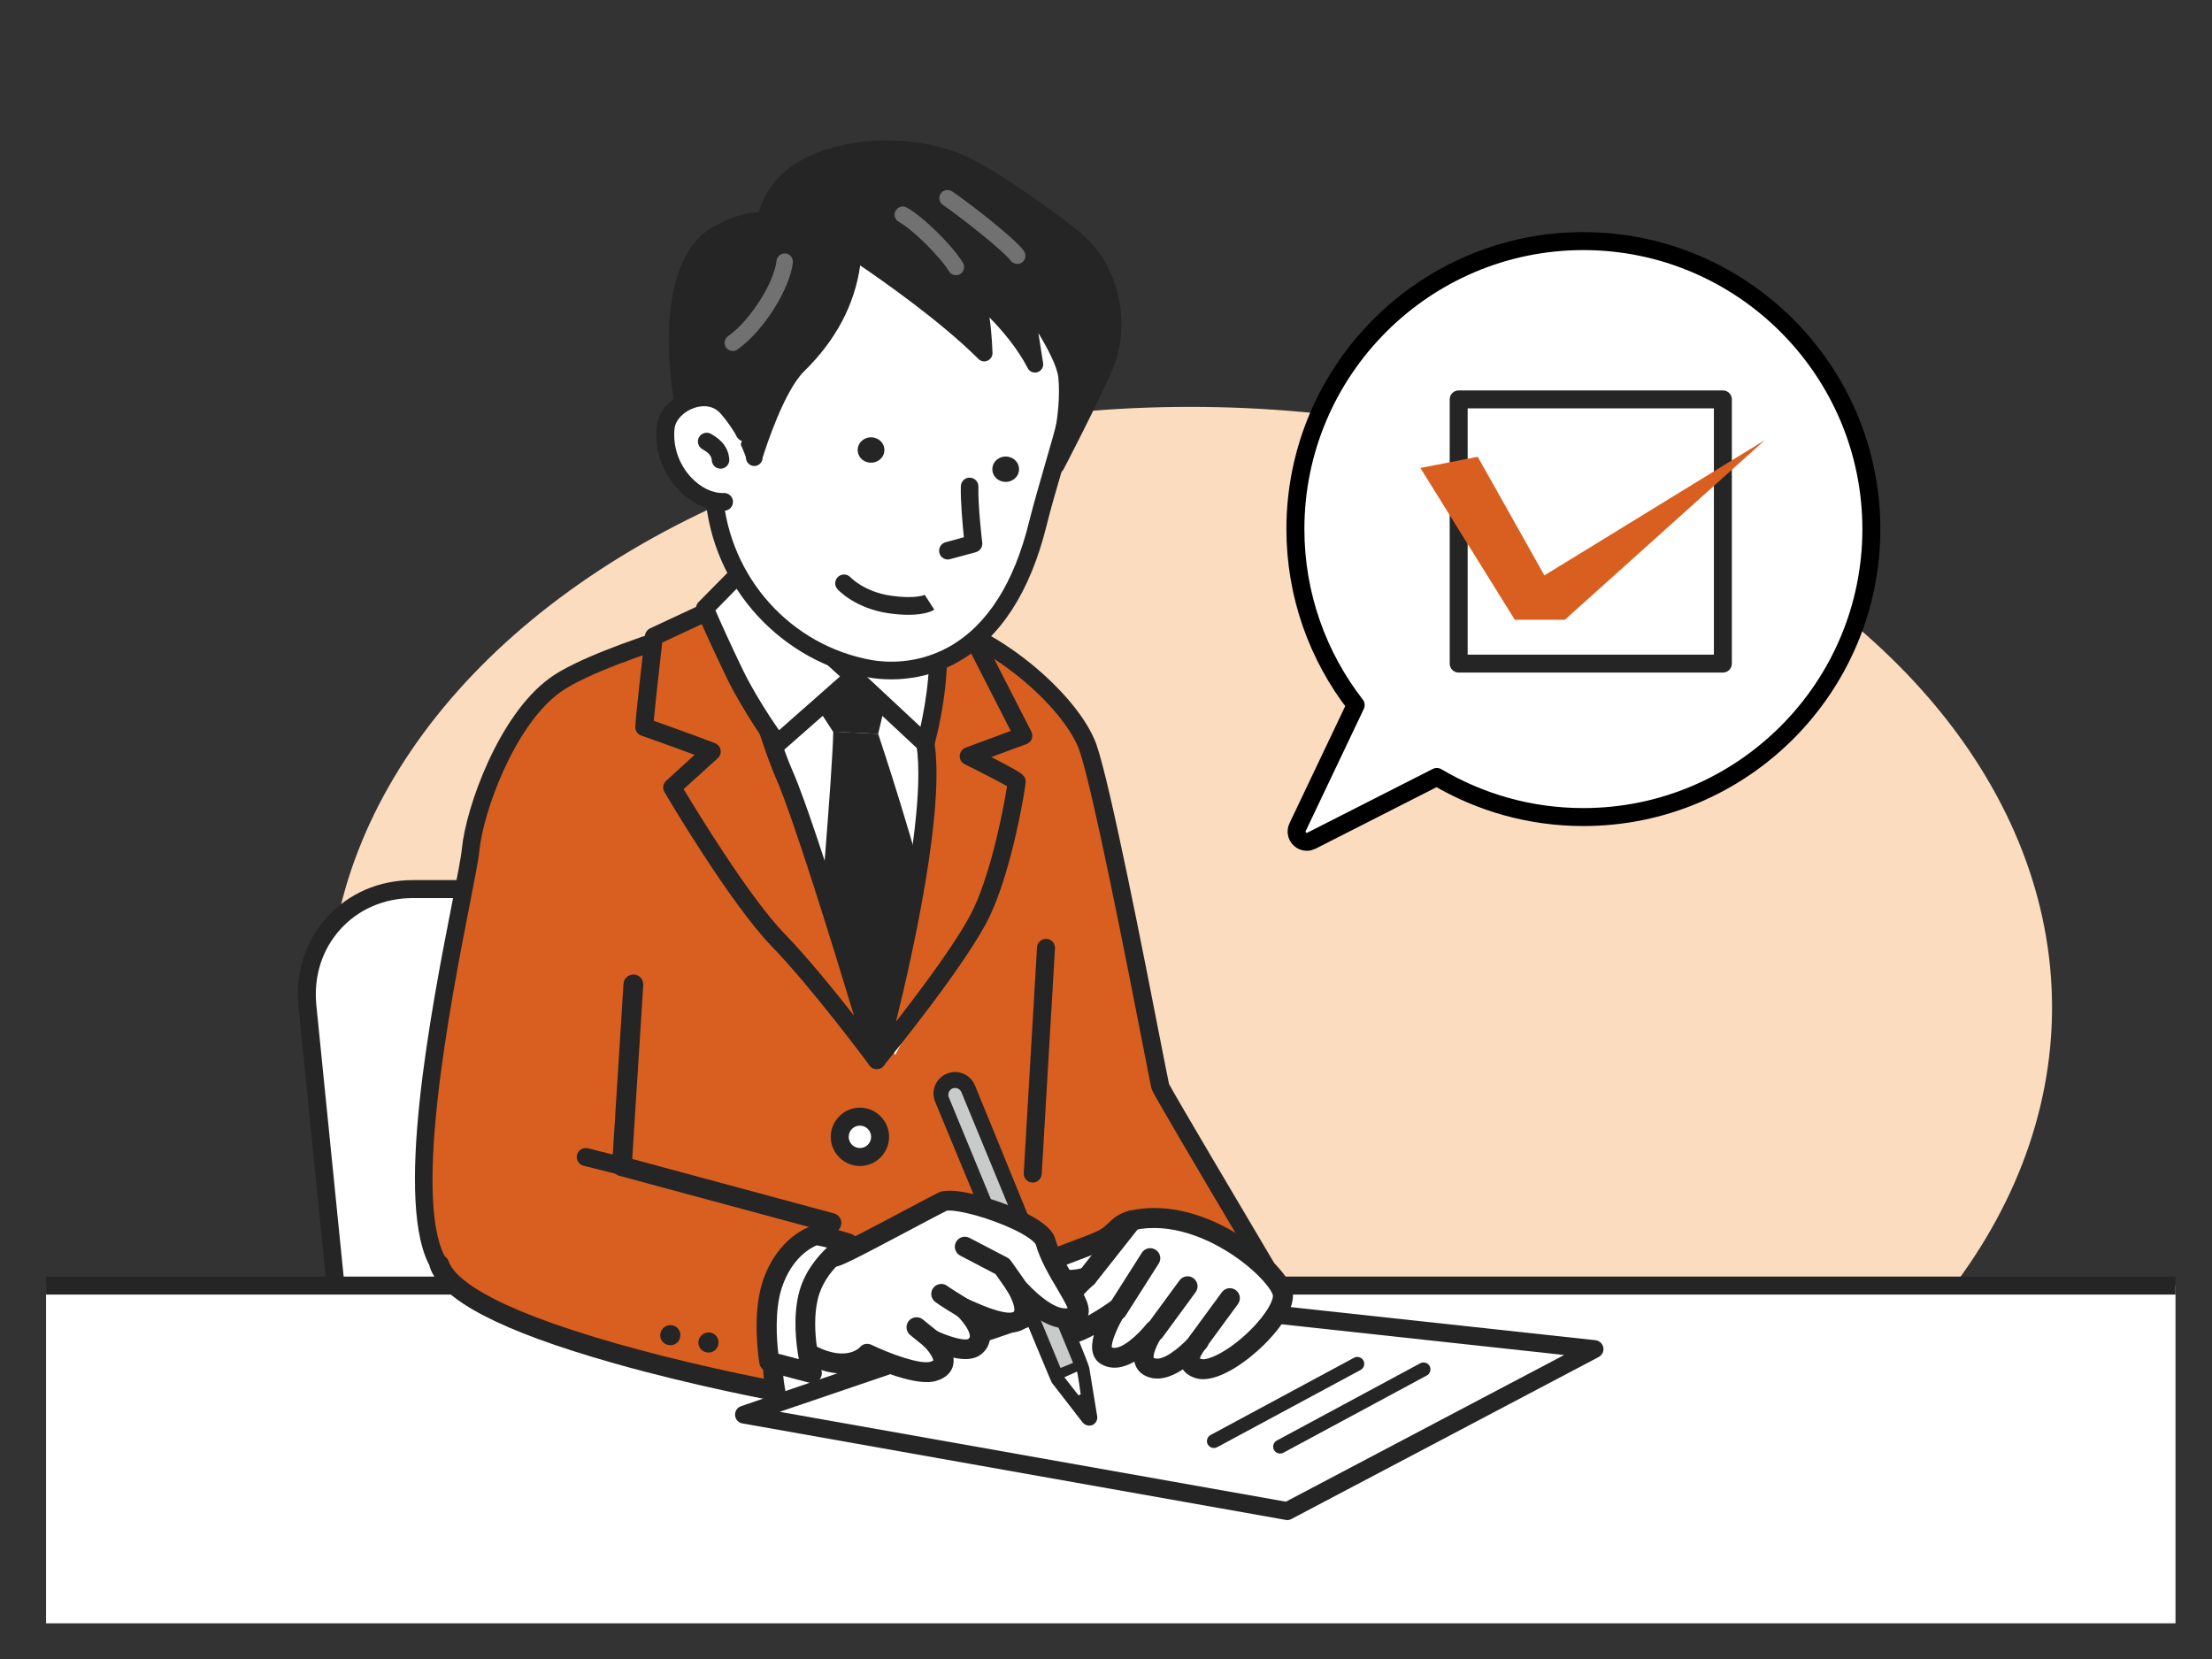
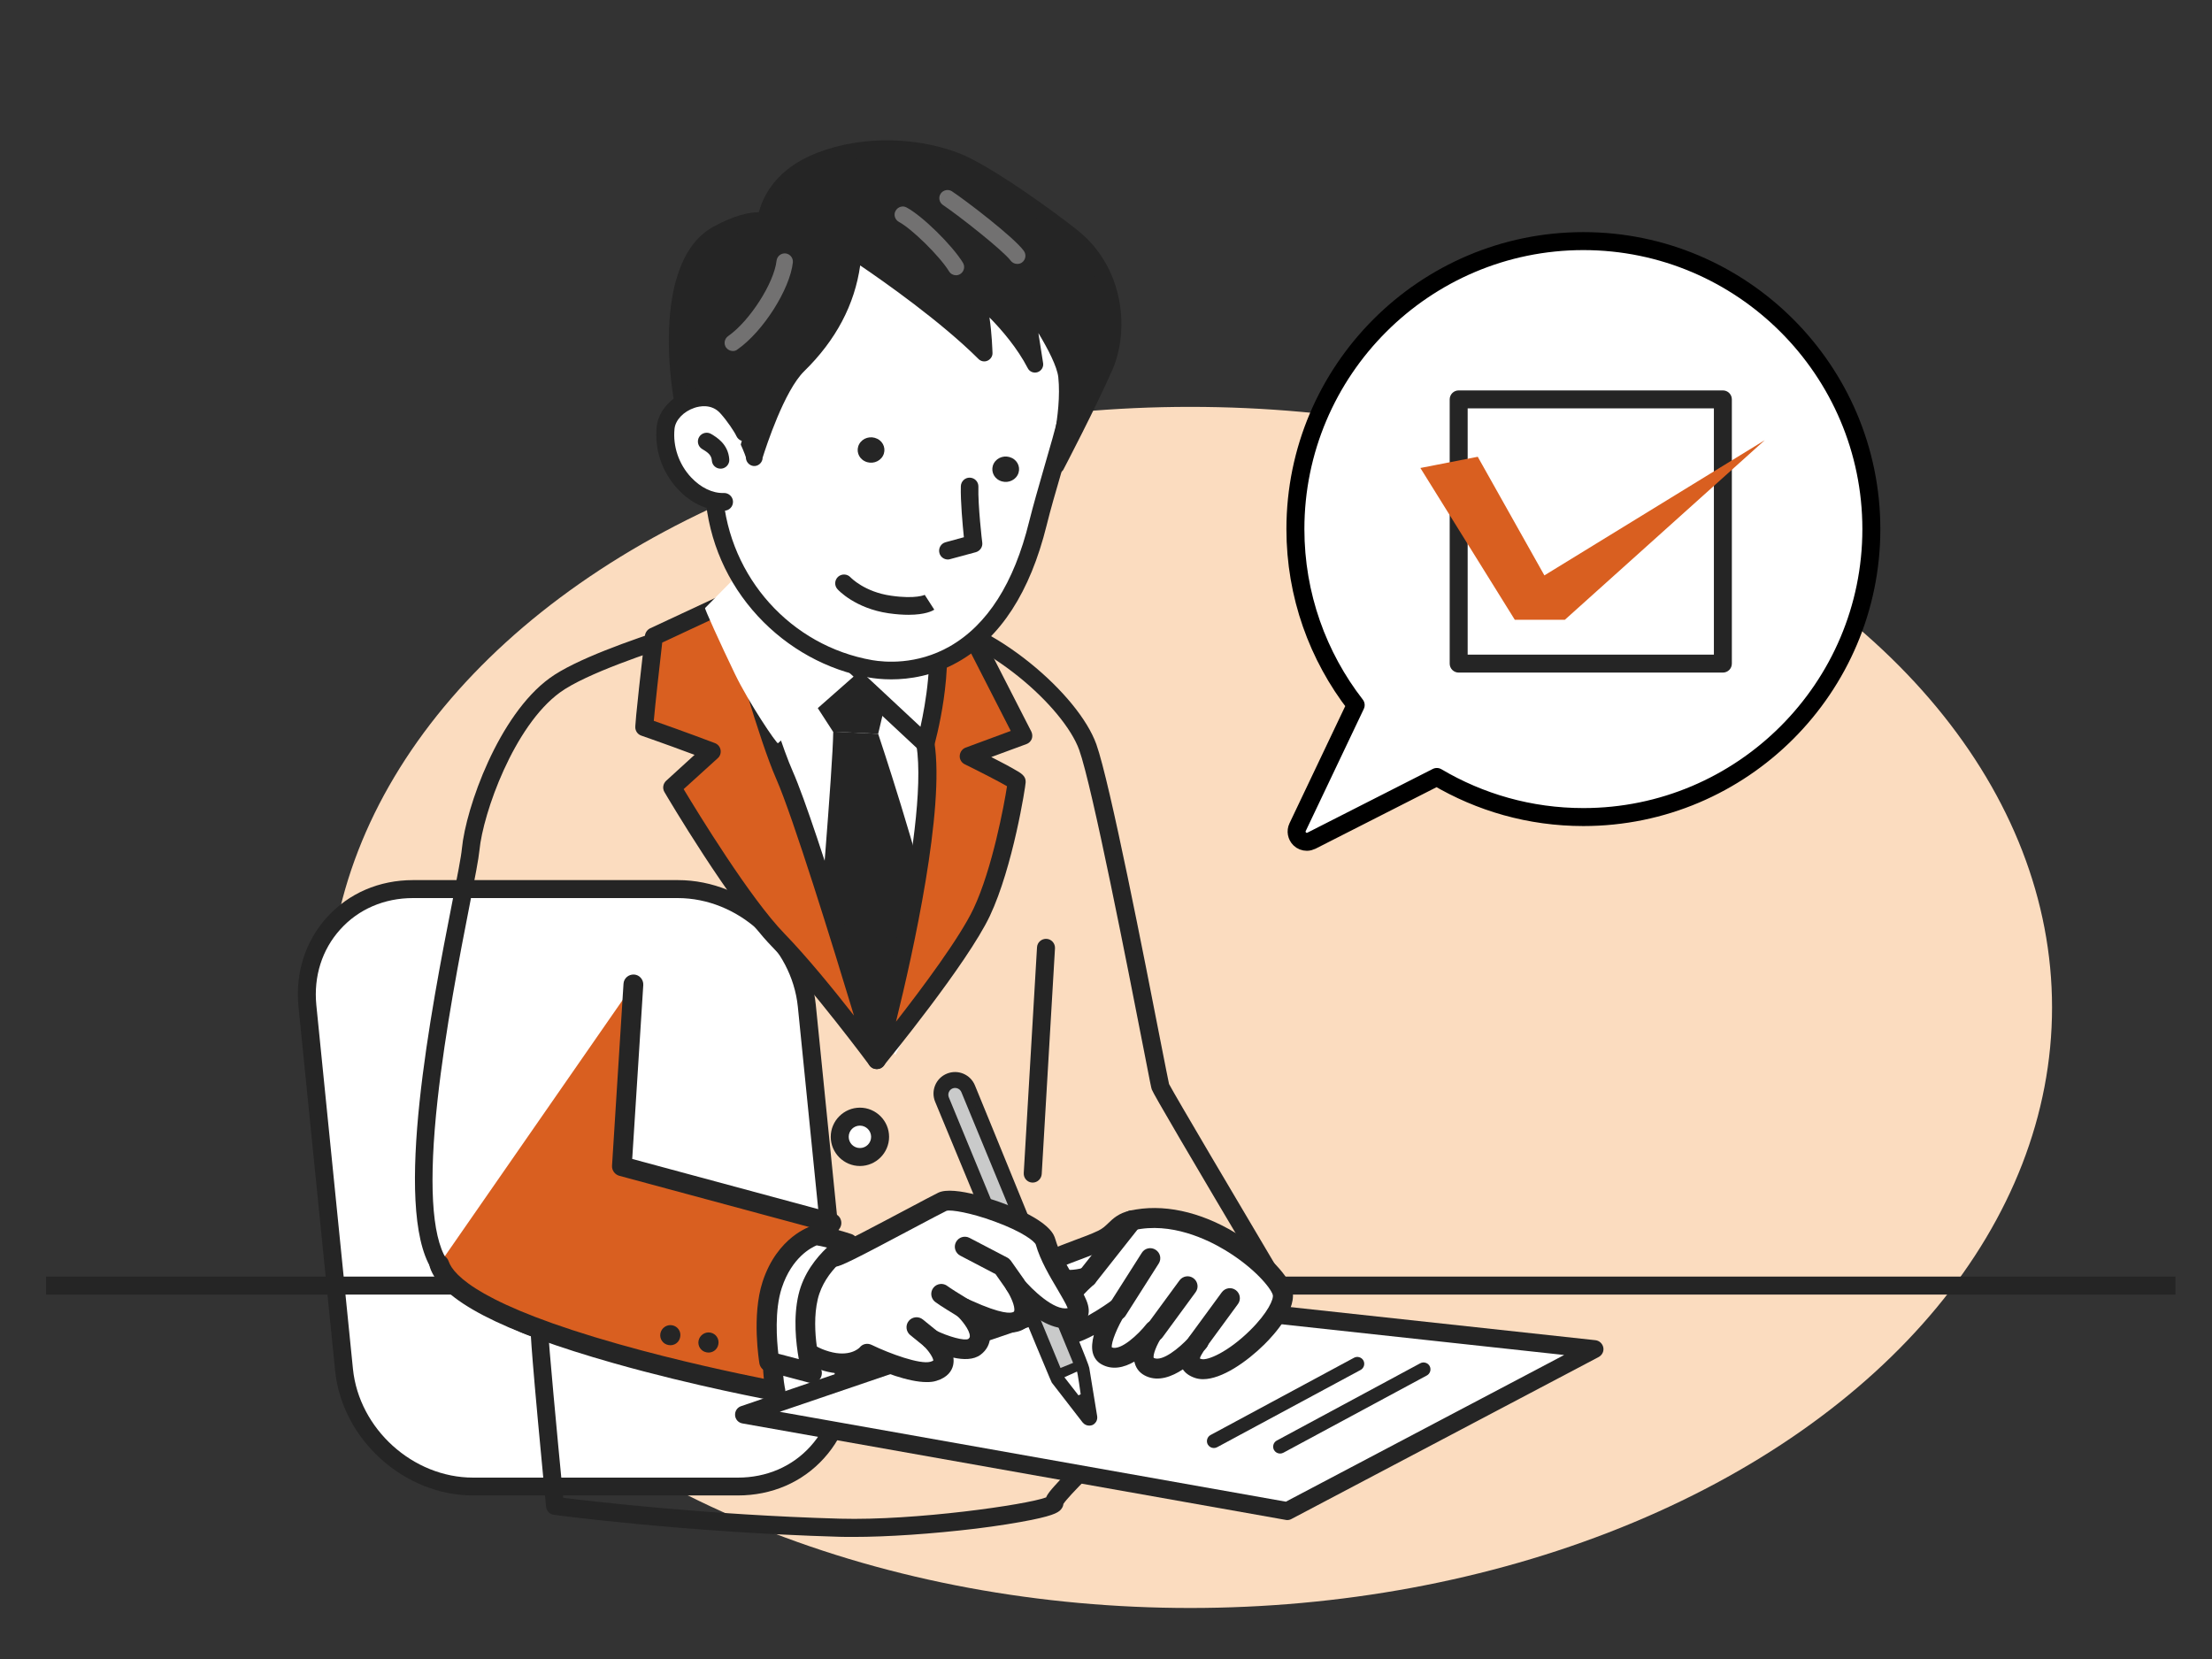
<svg xmlns="http://www.w3.org/2000/svg" xmlns:xlink="http://www.w3.org/1999/xlink" version="1.1" x="0px" y="0px" viewBox="0 0 1600 1200" style="enable-background:new 0 0 1600 1200;" xml:space="preserve">
  <rect x="0" y="0" width="1600" height="1200" fill="#333333" stroke="none" />
  <style type="text/css">
	.st0{fill:#FBDCBF;}
	.st1{clip-path:url(#SVGID_00000090291771959865642360000006157710759916546493_);}
	.st2{fill:#FFFFFF;}
	.st3{fill:#252525;}
	.st4{fill:#D95F20;}
	.st5{fill:#727171;}
	.st6{fill:none;stroke:#000000;stroke-width:13;stroke-linecap:round;stroke-linejoin:round;stroke-miterlimit:10;}
	.st7{fill:#C9CACA;}
</style>
  <g id="レイヤー_2">
    <ellipse class="st0" cx="860.9" cy="728.7" rx="623.4" ry="434.4" />
  </g>
  <g id="レイヤー_1">
    <g>
      <defs>
        <rect id="SVGID_1_" x="33.3" y="22.9" width="1540.3" height="1151.3" />
      </defs>
      <clipPath id="SVGID_00000163030790543823563990000004407820376074464647_">
        <use xlink:href="#SVGID_1_" style="overflow:visible;" />
      </clipPath>
      <g style="clip-path:url(#SVGID_00000163030790543823563990000004407820376074464647_);">
        <g>
          <g>
            <path class="st2" d="M248.9,990.8c4.7,46.4,46.7,84.4,93.4,84.4h191.5c46.7,0,81-38,76.4-84.4l-26.5-263.3       c-4.7-46.4-46.7-84.4-93.4-84.4H298.7c-46.7,0-81,38-76.4,84.4L248.9,990.8z" />
          </g>
          <path class="st3" d="M533.7,1081.7H342.2c-50,0-94.8-40.5-99.8-90.3l-26.5-263.3c-2.4-24.3,4.9-47.3,20.6-64.6      c15.7-17.4,37.8-26.9,62.3-26.9h191.5c50,0,94.8,40.5,99.8,90.3l26.5,263.3c2.4,24.3-4.9,47.3-20.6,64.6      C580.3,1072.2,558.2,1081.7,533.7,1081.7z M298.7,649.6c-20.7,0-39.4,8-52.6,22.7c-13.2,14.6-19.3,34-17.3,54.6l26.5,263.3      c4.4,43.3,43.3,78.6,86.9,78.6h191.5c20.7,0,39.4-8,52.6-22.7c13.2-14.6,19.3-34,17.3-54.6l-26.5-263.3      c-4.4-43.3-43.3-78.6-86.9-78.6H298.7z" />
        </g>
        <g>
-           <path class="st4" d="M762.6,1086.6c2.9,5.8-95.7,20.1-155.2,18.4c-112-3.2-205.9-15.8-205.9-15.8s-12.1-123.1-11-127.4      c-39.4-12.9-70.9-44.5-72.7-47.3c-33.7-53.6,20-270.6,22.9-300c2.5-26.1,24.5-92.2,60.9-118.7c24.1-17.6,91.8-37.5,91.4-37.8      c-6.3-4.6,104.1-14.7,182.2-6.4c38.9,4.1,99.3,53.9,111.8,88.8c12.5,34.9,51.3,242.1,52.5,245.7c1.2,3.6,80.8,137.7,80.8,137.7      l-22.9,31.6C897.3,955.3,759.7,1080.8,762.6,1086.6z" />
          <path class="st3" d="M617.3,1111.7c-3.5,0-6.9,0-10.1-0.1c-111.1-3.2-205.6-15.7-206.6-15.9c-3-0.4-5.3-2.8-5.6-5.8      c0-0.3-3.1-31.1-5.9-62.1c-3.5-38.1-4.7-54.2-5.1-61.3c-38.1-14-69.1-44.2-71.8-48.5c-28.2-44.9-0.1-188.9,15.1-266.3      c3.5-18,6.3-32.2,6.8-37.9c2.9-29.7,26.5-96.4,63.5-123.3c18.5-13.5,58.9-27.5,87.6-36.9c0.9-0.3,1.8-0.6,2.6-0.8      c2.1-2.5,7.1-4,22.7-5.9c12.1-1.5,28.2-2.8,45.4-3.7c43.5-2.3,87.2-1.6,119.8,1.9c19.5,2.1,44.7,14.6,69.2,34.3      c23.7,19.1,41.7,41.1,48.1,58.9c9.8,27.4,34.8,155.2,46.8,216.7c2.9,14.7,5.2,26.5,5.8,29.1c3.9,7.6,49.8,85.2,80.2,136.5      c1.3,2.2,1.2,5-0.3,7.1l-22.9,31.6c-0.3,0.4-0.6,0.7-0.9,1c-47.6,43.5-124.3,115.2-132.5,127.5c-0.1,1.1-0.5,2.2-1.1,3.1      c-1.7,2.6-4.3,4.9-22,8.5c-10.5,2.1-24.7,4.4-40.2,6.3C674.2,1109.5,642,1111.7,617.3,1111.7z M407.4,1083.4      c21,2.6,104.4,12.4,200.1,15.1c54.5,1.5,135.2-10.1,149.2-15.4c1.1-2.7,3.5-5.4,5.9-8.1c3.4-3.9,8.5-9.3,15.1-16      c11.1-11.2,26.8-26.3,46.6-45c31.5-29.7,63.7-59.1,68-63.1l20-27.6c-51.6-87-78.3-132.4-79.2-135.3c-0.4-1.1-1.1-4.5-6.2-30.8      c-11-56.3-36.8-188.3-46.3-214.8c-5.5-15.3-22.3-35.7-44-53.1c-22.3-17.9-45.6-29.7-62.4-31.5c-67.1-7.1-160.5-0.2-176.5,4.1      c-1.3,1.5-3.2,2.2-4.5,2.6c-1,0.3-2.4,0.8-4.2,1.4c-16.1,5.2-65,21.1-84,35c-33.3,24.3-55.6,87.2-58.2,114.1      c-0.6,6.3-3.3,20.1-7,39.1c-7.1,36.2-17.7,90.8-23.3,141.5c-6.5,59.2-4.3,98,6.4,115.2c3,3.8,32.6,32.7,69.3,44.8      c3,1,4.9,4,4.4,7.2C396.6,969.6,403,1038.1,407.4,1083.4z M756.8,1089.5C756.8,1089.5,756.8,1089.5,756.8,1089.5      S756.8,1089.5,756.8,1089.5z M768.4,1083.7C768.4,1083.7,768.4,1083.7,768.4,1083.7C768.4,1083.7,768.4,1083.7,768.4,1083.7      L768.4,1083.7z M396.8,963.4C396.8,963.4,396.8,963.4,396.8,963.4C396.8,963.4,396.8,963.4,396.8,963.4z M396.9,962.6      L396.9,962.6L396.9,962.6z" />
        </g>
        <g>
          <path class="st2" d="M547.4,356.5c0,0,5,71-13.8,100.1c-18.9,29-17.2,28.4-17.2,28.4s78.5,97.1,117.1,91.9      c50.3-6.8,58.1-87.1,58.1-87.1s-22.4,3.9-42.7-35.2c-20.3-39.2-5.9-91.5-5.9-91.5" />
          <path class="st3" d="M630.3,583.6c-18,0-42.4-15.1-74.4-46.1c-23.2-22.5-41.9-45.1-44.4-48.2c-0.1-0.1-0.2-0.2-0.3-0.4      c-3-3.7-0.8-7.4,1.6-11.7c2.8-4.9,8-13.1,15.3-24.4c17.5-26.9,12.8-95.4,12.8-96.1c-0.3-3.6,2.4-6.7,6-6.9      c3.6-0.2,6.7,2.4,6.9,6c0.2,3,5,73.6-14.9,104.1c-9,13.9-13.2,20.7-15,23.9c6.1,7.3,22.2,26.1,41,44.3      c40.5,39.2,59.7,43.2,67.5,42.2c36.7-4.9,48.5-56.2,51.5-74.7c-9.8-2-26.3-9.7-41.1-38.2c-21.3-41-7-94-6.4-96.2      c1-3.5,4.5-5.5,8-4.5c3.5,1,5.5,4.5,4.5,8c-0.1,0.5-13.4,50.4,5.4,86.8c17.1,33,34.4,32,35.9,31.8c2-0.4,4,0.1,5.5,1.5      c1.6,1.4,2.2,3.5,2,5.5c-0.3,3.5-8.9,85.5-63.7,92.9C633,583.5,631.7,583.6,630.3,583.6z" />
        </g>
        <path class="st2" d="M690.8,475.2c0,0-193.3,17.7-187.5,15.7c5.8-1.9,144.2,272.2,144.2,272.2s74-137.3,64.8-171.5     C703.3,557.3,684.6,488.5,690.8,475.2z" />
        <polygon class="st3" points="645.1,488.8 576.8,489.5 602.6,529.3 635.2,530.8    " />
        <path class="st3" d="M635.2,530.8c0,0,30.3,90.4,40.8,141.3l-38.6,84.2l-46.1-70.4c0,0,11.2-131,11.4-156.7L635.2,530.8z" />
        <g>
          <path class="st4" d="M466,526c-0.3-2,6.9-65.5,6.9-65.5l55.1-25.7c0,0,25,93.2,39.4,125.8c17.4,39.4,66.8,206.2,66.8,206.2      s-41.9-56.5-71.5-87c-29.6-30.5-76.5-110.3-76.5-110.3l28.5-25.9C484.6,532.2,466,526,466,526z" />
          <path class="st3" d="M634.2,773.3c-2,0-4-0.9-5.2-2.6c-0.4-0.6-42-56.5-70.9-86.3c-29.8-30.7-75.6-108.2-77.5-111.5      c-1.6-2.7-1-6,1.2-8.1l20.6-18.8c-23.8-8.9-38.4-13.8-38.5-13.9c-2.3-0.8-3.9-2.7-4.3-5.1c-0.2-1.1-0.5-2.9,6.9-67.3      c0.3-2.2,1.7-4.2,3.7-5.2l55.1-25.7c1.7-0.8,3.8-0.8,5.5,0c1.7,0.8,3,2.4,3.5,4.2c0.2,0.9,25,93.1,39.1,124.9      c17.4,39.3,65.1,200.1,67.1,207c0.9,3-0.5,6.3-3.3,7.7C636.2,773.1,635.2,773.3,634.2,773.3z M494.5,570.8      c10.4,17.3,48.2,79.1,72.9,104.5c16.2,16.7,35.7,40.6,50.3,59.3c-15.4-50.9-44.1-143.7-56.3-171.4      c-12.2-27.7-31.5-96.4-37.7-119.3L479,464.8c-2.2,19.2-5.2,46-6.1,56.6c7.4,2.6,23,8.1,44.2,16.1c2.1,0.8,3.7,2.6,4.1,4.9      c0.4,2.2-0.3,4.5-2,6L494.5,570.8z M472.5,525.7L472.5,525.7C472.5,525.7,472.5,525.7,472.5,525.7z" />
        </g>
        <g>
          <path class="st4" d="M669.4,538c-6.4-41-18.4-99.1-18.4-99.1l52.7,21.8l36.6,71.5l-39.6,14.6c0,0,34.8,17.2,34.7,18.8      c-0.1,2.9-9.1,60.1-25.3,94.2C694,694,634.2,766.8,634.2,766.8S679.3,601.6,669.4,538z" />
          <path class="st3" d="M634.2,773.3c-1,0-2-0.2-3-0.7c-2.7-1.4-4.1-4.5-3.3-7.5c0.4-1.6,44.6-164.6,35-226.1      c-6.3-40.4-18.2-98.2-18.3-98.8c-0.5-2.4,0.4-4.8,2.2-6.3c1.9-1.5,4.4-1.9,6.6-1l52.7,21.8c1.4,0.6,2.6,1.7,3.3,3l36.6,71.5      c0.8,1.7,0.9,3.6,0.3,5.3c-0.7,1.7-2.1,3.1-3.8,3.7l-25.5,9.4c1.3,0.7,2.7,1.4,4.1,2.1c5.1,2.6,9.2,4.8,12.1,6.5      c5.4,3,8.9,5,8.7,9.6c-0.1,3.1-9.2,61.3-25.9,96.7c-16.3,34.4-74.3,105.2-76.7,108.2C638,772.5,636.1,773.3,634.2,773.3z       M659.9,449.7c3.9,19.3,11.4,57.9,16,87.4c7.5,48.3-15.2,151-27.8,201.9c18.8-24.1,46.2-60.8,56.1-81.8      c13.5-28.6,22.2-75.3,24.2-88.5c-5.6-3.3-19-10.2-30.6-15.9c-2.3-1.1-3.8-3.6-3.6-6.2s1.8-4.9,4.2-5.8l32.7-12.1L699,465.9      L659.9,449.7z" />
        </g>
        <g>
          <path class="st2" d="M675.7,446.7L647,428.2c0,0-1.2,38.2-29.6,61.2l52.1,48.6C669.4,538,684.9,483.7,675.7,446.7z" />
          <path class="st3" d="M669.4,544.5c-1.6,0-3.2-0.6-4.4-1.7l-52.1-48.6c-1.4-1.3-2.1-3.1-2.1-5s0.9-3.6,2.4-4.8      c25.8-20.9,27.2-56,27.2-56.4c0.1-2.3,1.4-4.5,3.5-5.6c2.1-1.1,4.6-1,6.5,0.3l28.8,18.5c1.4,0.9,2.4,2.3,2.8,3.9      c9.4,38.2-5.7,92.4-6.4,94.6c-0.6,2.2-2.3,3.9-4.5,4.5C670.6,544.5,670,544.5,669.4,544.5z M627,489.5l38.8,36.2      c3.7-16.7,9.5-49.8,4.2-75l-17.8-11.5C649.9,451.9,643.8,473,627,489.5z" />
        </g>
        <g>
          <path class="st2" d="M617.4,489.4l-54.7,48.2c-1,0.4-21-29.1-31.2-50.3c-10.6-22-22.1-47.4-21.5-47.5l27-27.4      c0,0,33,33.2,46.3,45.7C596.5,470.7,617.4,489.4,617.4,489.4z" />
-           <path class="st3" d="M562.5,544.2c-3.6,0-6-3.4-9-7.5c-2.4-3.3-5.4-7.8-8.5-12.6c-4.6-7.2-13.3-21.2-19.4-33.9      c-4.9-10.2-10.5-22.1-14.9-31.8c-2.1-4.6-3.8-8.5-5-11.3c-2.1-5-3.1-7.3-1.4-10.3c0.3-0.6,0.7-1.1,1.2-1.5l26.9-27.3      c1.2-1.2,2.9-1.9,4.6-1.9c0,0,0,0,0,0c1.7,0,3.4,0.7,4.6,1.9c0.3,0.3,33.1,33.3,46.1,45.5c13,12.3,33.8,31,34,31.2      c1.4,1.2,2.2,3,2.2,4.9s-0.8,3.6-2.2,4.8L567,542.5c-0.6,0.5-1.3,1-2.1,1.2C564,544,563.2,544.2,562.5,544.2z M517.5,441.5      c3.1,7.3,11.2,25.2,19.8,43c7.5,15.6,20,34.9,26.2,43.7l44.1-38.9c-7.1-6.5-19.8-18-28.8-26.5c-10.3-9.7-32.2-31.6-41.8-41.2      L517.5,441.5z" />
        </g>
        <g>
          <ellipse transform="matrix(0.974 -0.228 0.228 0.974 -171.321 163.733)" class="st2" cx="622" cy="822.3" rx="14.6" ry="14.6" />
          <path class="st3" d="M622,843.4c-11.6,0-21.1-9.5-21.1-21.1s9.5-21.1,21.1-21.1s21.1,9.5,21.1,21.1S633.6,843.4,622,843.4z       M622,814.2c-4.5,0-8.1,3.6-8.1,8.1s3.6,8.1,8.1,8.1s8.1-3.6,8.1-8.1S626.4,814.2,622,814.2z" />
        </g>
        <g>
          <line class="st4" x1="746.9" y1="848.9" x2="756.6" y2="685.6" />
          <path class="st3" d="M747,855.4c-0.1,0-0.3,0-0.4,0c-3.6-0.2-6.3-3.3-6.1-6.9l9.6-163.3c0.2-3.6,3.3-6.3,6.9-6.1      c3.6,0.2,6.3,3.3,6.1,6.9l-9.6,163.3C753.2,852.7,750.4,855.4,747,855.4z" />
        </g>
        <g>
-           <rect x="-209.9" y="929.9" transform="matrix(-1 -1.224647e-16 1.224647e-16 -1 1665.143 2504.559)" class="st2" width="2084.9" height="644.8" />
          <path class="st3" d="M1875,1581.2H-209.9c-3.6,0-6.5-2.9-6.5-6.5V929.9c0-3.6,2.9-6.5,6.5-6.5H1875c3.6,0,6.5,2.9,6.5,6.5v644.8      C1881.5,1578.2,1878.6,1581.2,1875,1581.2z M-203.4,1568.2h2071.9V936.4H-203.4V1568.2z" />
        </g>
        <g>
          <g>
            <path class="st2" d="M778.5,260.3c0.5,28.9-18.1,79.4-27.8,118.4c-26.4,107-94.9,109.6-120.9,105       c-59-10.3-108.2-60.5-113.3-125.9c-2.7-34-2.8-90.9,15.7-125.9c18.5-35,104.5-82.4,162.2-56.4       C752.2,201.6,777.6,208,778.5,260.3z" />
            <path class="st3" d="M644.7,491.4c-6.9,0-12.4-0.7-15.9-1.3c-30.5-5.3-59-21.1-80.5-44.3c-22.4-24.2-35.6-54.5-38.2-87.5       c-2-25.7-4.5-89.8,16.5-129.4c19.7-37.1,109-87,170.5-59.3c4.9,2.2,9.5,4.3,14,6.2c48.6,21.5,73,32.3,73.9,84.3       c0.4,21.1-8.7,52.2-17.5,82.3c-3.9,13.4-7.6,26-10.5,37.8c-11.9,48-33.3,81.1-63.7,98.4C675.3,488.9,657.6,491.4,644.7,491.4z        M657.1,174.5c-22,0-42.9,6.9-56,12.4c-29,12.1-54.4,31.5-63.2,48.2c-19.4,36.6-17,97.7-15,122.3       c4.7,60.4,49.2,109.8,108,120.1c8.8,1.5,32,3.7,56-9.9c27.2-15.5,46.6-45.8,57.5-90.3c3-12,6.9-25.4,10.6-38.3       c8.5-29.2,17.3-59.4,17-78.5c-0.7-43.7-18.6-51.6-66.2-72.7c-4.4-2-9.1-4-14-6.2C680.6,176.4,668.7,174.5,657.1,174.5z" />
          </g>
          <g>
            <path class="st2" d="M610.5,421.9c0,0,11,12.2,33.2,15.3c21.4,3.1,28.6-1.5,28.6-1.5" />
            <path class="st3" d="M657.2,444.7c-4,0-8.8-0.3-14.4-1.1c-24.2-3.5-36.5-16.8-37-17.4c-2.4-2.6-2.2-6.6,0.4-9       c2.6-2.3,6.6-2.2,9,0.4c0.2,0.2,10.1,10.6,29.4,13.3c18,2.6,24.5-0.7,24.5-0.7c-0.2,0.1-0.2,0.1-0.2,0.1l6.9,10.7       C674.6,441.8,669.3,444.7,657.2,444.7z" />
          </g>
          <g>
            <path class="st2" d="M685.6,398.3l18.5-5c0,0-3.2-27.3-2.8-41.4" />
            <path class="st3" d="M685.6,404.7c-2.8,0-5.4-1.9-6.1-4.7c-0.9-3.4,1.1-6.9,4.5-7.8l13.2-3.6c-0.9-8.8-2.5-26.2-2.2-36.9       c0.1-3.5,3-6.3,6.5-6.2c3.5,0.1,6.3,3,6.2,6.5c-0.4,13.5,2.7,40.2,2.8,40.5c0.4,3.1-1.6,6-4.6,6.9l-18.5,5       C686.7,404.6,686.2,404.7,685.6,404.7z" />
          </g>
          <path class="st3" d="M621.5,321.2c-2.5,4.5-0.7,10.1,4,12.4c4.7,2.4,10.6,0.7,13.1-3.8c2.5-4.5,0.7-10.1-4-12.4      C629.8,315,624,316.7,621.5,321.2z" />
          <path class="st3" d="M718.9,335.1c-2.5,4.5-0.7,10.1,4,12.4c4.7,2.4,10.6,0.7,13.1-3.8c2.5-4.5,0.7-10.1-4-12.4      C727.2,328.9,721.4,330.6,718.9,335.1z" />
          <g>
            <path class="st3" d="M771.4,272.3c2.9,28.5-7.7,64.6-7.7,64.6s24-45.8,35.5-72.3c11.5-26.5,7.8-68.2-22.8-93.1       c-16.8-13.7-63.7-47.4-84.8-55.5c-34.4-13.1-75.3-11.2-104,2.2c-32.2,14.9-33.9,41.5-33.9,41.5s-10.9-3.9-34.9,9.3       c-43.1,23.7-29.2,124.7-15.7,156.8c0,0,3.3-50.4,22.5-31.4c12.4,12.3,21.8,39,19.9,36.4c0,0,14.8-49.7,32.1-66.7       c29.3-28.7,38.3-58.8,39.7-82.7c0,0,58.7,38.2,94.7,74c0,0-0.7-31.2-7.2-44.1c0,0,29.1,23.6,43.8,52.3l-7.6-48.6       C741,214.8,769.6,254,771.4,272.3z" />
            <path class="st3" d="M763.7,342.8c-0.7,0-1.5-0.1-2.2-0.4c-2.8-1.1-4.3-4.2-3.5-7.2c0.1-0.4,10.3-35.4,7.5-62.3       c-0.8-7.6-7.4-20.4-14.4-32l3.4,21.7c0.5,2.9-1.3,5.7-4,6.6c-2.8,0.9-5.8-0.3-7.1-2.9c-7.4-14.3-18.6-27.5-27.7-36.7       c1.8,12,2.1,23.7,2.2,25.7c0.1,2.4-1.4,4.6-3.6,5.6c-2.2,1-4.8,0.5-6.5-1.2c-27.2-27.1-68.2-55.9-85.6-67.7       c-4,28.3-17.5,54-40.5,76.5c-14.4,14.1-27.5,54.4-30.1,62.6c0,0.9-0.1,1.4-0.3,1.8c-0.7,2.1-2.5,3.7-4.7,4.1       c-2.3,0.4-4.5-0.6-5.9-2.5c-0.8-1.1-1.2-2.4-1.2-3.8c-1.7-5.3-9.3-23.1-18.1-31.9c-2.4-2.4-3.7-2.6-3.9-2.6       c-3.4,1.3-7.6,15.9-8.5,30.1c-0.2,2.7-2.2,5-4.9,5.5c-2.7,0.5-5.4-1-6.5-3.5c-7.1-16.7-14.1-50.9-13.8-83.9       c0.2-28.7,6-66,32.2-80.4c15.7-8.6,26.5-10.5,32.9-10.5c2.5-9.7,10.5-28.5,36.2-40.4c31.5-14.6,74.1-15.5,108.6-2.3       c22.5,8.6,71,43.8,86.5,56.4c32.6,26.5,37,71.3,24.5,100.1c-11.5,26.4-35.4,72.2-35.7,72.7       C767.9,341.6,765.8,342.8,763.7,342.8z M517.5,284.1c3.4,0,7.5,1.4,12.2,6c6.5,6.5,11.9,15.9,15.3,23       c6-16.6,16.5-41.7,28.4-53.4c23.5-23,36.3-49.6,38-78.8c0.1-2.1,1.4-4,3.2-5c1.9-1,4.1-0.8,5.9,0.3c2.2,1.4,49,32,84.6,64.3       c-0.9-9.7-2.7-20.9-5.6-26.8c-1.2-2.5-0.6-5.5,1.6-7.3c2.2-1.7,5.3-1.7,7.5,0c0.9,0.7,16,13,30,30.7l-3.4-21.6       c-0.4-2.7,1.1-5.4,3.6-6.4c2.5-1,5.5-0.2,7.1,2c3,4.1,29.6,41,31.5,60.3c0.8,8.3,0.6,17.1-0.2,25.6c6-12.1,12.2-25,16.5-35       c10.7-24.7,7-63.3-21.1-86.1c-18-14.6-63.7-47.1-83.2-54.5c-31.7-12.1-70.7-11.3-99.4,2c-28.3,13.1-30.4,35.6-30.4,36.5       c-0.2,1.9-1,3.7-2.7,4.7c-1.6,1-3.4,1.2-5.2,0.5c-1.1-0.2-10.6-1.9-30.1,8.9c-22.3,12.3-25.9,49.2-26,70.1       c-0.1,19.9,2.4,40.1,6,56.3c2.4-7.2,6.1-13.5,11.7-15.6C514.5,284.5,515.9,284.1,517.5,284.1z M551.6,165.2L551.6,165.2       L551.6,165.2z" />
          </g>
          <g>
            <path class="st2" d="M523.6,362.9c-22.3,0.8-45.3-24.8-42.3-53.5c1.9-18,29.8-30.6,44.2-15c5.3,5.8,11.1,14.4,12.9,18.3" />
            <path class="st3" d="M522.7,369.3c-11.5,0-23.2-5.6-32.4-15.5c-11.5-12.3-17-28.8-15.3-45.1c1.2-11.4,10.5-21.9,23.2-26       c12.2-4,24.2-1.3,32.1,7.4c5.8,6.3,11.9,15.5,14,20c1.5,3.2,0.1,7-3.1,8.5c-3.2,1.5-7,0.1-8.5-3.1c-1.4-3.1-6.7-11.1-11.8-16.7       c-6.3-6.9-15.1-5-18.6-3.8c-7.8,2.6-13.8,8.8-14.4,15.2c-1.3,12.5,3.1,25.6,11.9,35c7,7.5,15.6,11.7,23.8,11.4       c3.5-0.1,6.5,2.7,6.6,6.2c0.1,3.6-2.7,6.5-6.2,6.6C523.5,369.3,523.1,369.3,522.7,369.3z" />
          </g>
          <g>
            <path class="st2" d="M511.2,319.4c4.3,2.5,9.5,6,10,13.3" />
            <path class="st3" d="M521.2,339c-3.3,0-6.1-2.5-6.3-5.9c-0.3-3.7-2.5-5.7-7-8.3c-3-1.8-4-5.7-2.2-8.7s5.7-4,8.7-2.2       c4,2.4,12.3,7.3,13.1,18.3c0.3,3.5-2.4,6.6-5.9,6.8C521.5,339,521.4,339,521.2,339z" />
          </g>
          <path class="st5" d="M530.1,253.9c-1.9,0-3.7-0.9-4.9-2.5c-1.9-2.7-1.2-6.4,1.5-8.3c15.6-10.9,33.2-38.4,35-54.5      c0.4-3.3,3.3-5.6,6.5-5.3c3.3,0.4,5.6,3.3,5.3,6.5c-2.1,19.4-21.5,50-40,62.9C532.5,253.6,531.3,253.9,530.1,253.9z" />
          <path class="st5" d="M735.8,190.9c-1.8,0-3.6-0.8-4.8-2.4c-5.3-7.2-37.3-32.4-48.9-40.2c-2.7-1.8-3.5-5.5-1.7-8.2      s5.5-3.5,8.2-1.7c10,6.6,44.8,33.2,52,43.1c1.9,2.7,1.3,6.4-1.3,8.3C738.3,190.6,737,190.9,735.8,190.9z" />
          <path class="st5" d="M691.5,199.1c-2,0-3.9-1-5-2.8c-6.8-11-26.8-30.7-36.3-35.8c-2.9-1.6-4-5.2-2.4-8c1.6-2.9,5.2-4,8-2.4      c11.4,6.1,32.7,27,40.7,39.9c1.7,2.8,0.9,6.4-1.9,8.2C693.7,198.8,692.6,199.1,691.5,199.1z" />
        </g>
        <g>
          <g>
            <g>
              <path class="st2" d="M1145.3,174.4c-114.9,0-208.3,93.5-208.3,208.3c0,47.9,16.3,92.1,43.6,127.3l-42,88.3        c-1.4,2.9-0.7,6.3,1.5,8.5c1.4,1.4,3.3,2.1,5.2,2.1c1.1,0,2.3-0.3,3.3-0.8l90.7-46.1c31.1,18.4,67.3,29,106,29        c114.9,0,208.3-93.5,208.3-208.3S1260.1,174.4,1145.3,174.4z" />
            </g>
            <g>
              <path class="st6" d="M1145.3,174.4c-114.9,0-208.3,93.5-208.3,208.3c0,47.9,16.3,92.1,43.6,127.3l-42,88.3        c-1.4,2.9-0.7,6.3,1.5,8.5c1.4,1.4,3.3,2.1,5.2,2.1c1.1,0,2.3-0.3,3.3-0.8l90.7-46.1c31.1,18.4,67.3,29,106,29        c114.9,0,208.3-93.5,208.3-208.3S1260.1,174.4,1145.3,174.4z" />
            </g>
          </g>
          <g>
            <rect x="1055.1" y="288.9" class="st2" width="191.1" height="191.1" />
            <path class="st3" d="M1246.2,486.5h-191.1c-3.6,0-6.5-2.9-6.5-6.5V288.9c0-3.6,2.9-6.5,6.5-6.5h191.1c3.6,0,6.5,2.9,6.5,6.5       V480C1252.7,483.6,1249.8,486.5,1246.2,486.5z M1061.6,473.5h178.1V295.4h-178.1V473.5z" />
          </g>
          <polygon class="st4" points="1027.4,338.5 1095.7,448.3 1131.9,448.3 1276.5,318.4 1117.1,416.2 1068.9,330.4     " />
        </g>
        <g>
          <polygon class="st2" points="931.2,1093 538,1023.2 792.1,936.7 1153.3,975.9     " />
          <path class="st3" d="M931.2,1099.5c-0.4,0-0.8,0-1.1-0.1l-393.1-69.8c-2.9-0.5-5.1-2.9-5.3-5.9c-0.2-3,1.6-5.7,4.4-6.6      L790,930.5c0.9-0.3,1.9-0.4,2.8-0.3l361.2,39.2c2.8,0.3,5.1,2.4,5.7,5.2s-0.8,5.6-3.4,7l-222.1,117.1      C933.3,1099.2,932.2,1099.5,931.2,1099.5z M564,1021.2l366.1,65l201.3-106.1l-338.6-36.8L564,1021.2z" />
        </g>
        <g>
          <g>
            <path class="st2" d="M818.8,882.8c-10.9,2.4-11.6,9.3-21.3,14c-17.3,8.3-45,14.3-39.9,21.9c8,12,28.9,5,28.9,5       s-32.9,29.9-23.9,39.9c9,10,45.2-16.6,45.2-16.6s-17.5,27.9-7.6,33.6c14.3,8.3,34.9-18.3,34.9-18.3s-15,21.5-3,26.7       c14.5,6.3,35.2-18.6,35.2-18.6s-14.6,14.9-0.6,19.5c17.8,5.9,66.3-38.3,60.9-55.5C922.4,918.1,869.3,871.5,818.8,882.8z" />
            <path class="st3" d="M870.2,997.6c-2,0-4-0.3-5.8-0.9c-4.5-1.5-7.2-3.8-8.8-6.2c-8,5.3-17.6,8.9-26.4,5       c-4.3-1.9-7.2-5.1-8.4-9.5c-0.1-0.4-0.2-0.8-0.3-1.1c-7.5,4.3-16,6.4-24,1.8c-3.1-1.8-5.2-4.7-6.1-8.3       c-0.9-3.7-0.4-8.2,0.8-12.7c-6.9,3.7-25,12.7-34,2.6c-9.8-10.8,3.9-27.6,8.4-33.1c0.8-1,1.6-1.9,2.4-2.8       c-6.3-1-12.4-3.8-16.4-9.8c-1.9-2.8-2.3-6-1.3-9c2.4-7.5,12.7-11.2,26.9-16.5c6-2.2,12.2-4.5,17.2-6.9c3.1-1.5,5-3.3,7.2-5.4       c3.3-3.2,7.5-7.3,15.7-9.1c23.5-5.3,50.7,0.5,76.7,16.3c20,12.1,37,29,40.5,40.1c4.5,14.2-12.5,33-20.1,40.5       C901.9,984.9,883.9,997.6,870.2,997.6z M867.9,982.6c0.2,0.1,0.5,0.3,1,0.4c4.4,1.4,19.5-5.1,35.3-20.7       c12.8-12.6,17.4-22.9,16.4-25.8c-1.5-4.9-13.1-19.3-34.2-32.1c-13.2-8-39.4-20.6-66.1-14.6l0,0c-4.2,0.9-5.9,2.6-8.8,5.4       c-2.6,2.5-5.7,5.5-11,8.1c-5.7,2.7-12.2,5.2-18.5,7.5c-4.9,1.8-11.7,4.3-15.7,6.4c5.5,2.8,15,0.6,17.8-0.3       c3.2-1.1,6.8,0.3,8.5,3.2c1.7,2.9,1.2,6.7-1.4,9c-11.9,10.8-22.6,24.6-23.1,29.6c2,0.2,7.8-0.9,19-7.1       c8.8-4.9,16.2-10.3,16.3-10.4c2.8-2.1,6.7-1.8,9.2,0.5c2.5,2.4,3,6.2,1.2,9.1c-5.6,9-10.1,20.1-9.6,23.8       c6.4,2.6,19.3-9.5,25-16.8c2.4-3.1,6.8-3.7,10-1.4c3.2,2.3,3.9,6.7,1.6,10c-4.3,6.3-7,13.8-6.3,15.8c0,0,0.1,0.1,0.2,0.1       c6.1,2.7,18.2-7.2,24.9-14.4c1-1.2,1.9-2.2,2.3-2.6c2.7-2.8,7.1-2.9,10-0.3c2.9,2.6,3.2,7,0.7,10c-0.3,0.4-1,1.2-1.9,2.2       C869.4,979.2,868.1,981.4,867.9,982.6z M818.8,882.8L818.8,882.8L818.8,882.8z" />
          </g>
          <g>
            <line class="st2" x1="786.5" y1="923.7" x2="818.8" y2="882.8" />
            <path class="st3" d="M786.5,930.9c-1.6,0-3.1-0.5-4.5-1.6c-3.1-2.5-3.7-7-1.2-10.2l32.3-40.9c2.5-3.1,7-3.7,10.2-1.2       c3.1,2.5,3.7,7,1.2,10.2l-32.3,40.9C790.8,930,788.6,930.9,786.5,930.9z" />
          </g>
          <g>
            <line class="st2" x1="832.1" y1="910.1" x2="808.1" y2="947.7" />
            <path class="st3" d="M808.1,954.9c-1.3,0-2.7-0.4-3.9-1.1c-3.4-2.1-4.4-6.6-2.2-10l23.9-37.6c2.1-3.4,6.6-4.4,10-2.2       s4.4,6.6,2.2,10l-23.9,37.6C812.9,953.7,810.5,954.9,808.1,954.9z" />
          </g>
          <g>
            <line class="st2" x1="835.1" y1="963" x2="859" y2="930.4" />
            <path class="st3" d="M835.1,970.2c-1.5,0-3-0.5-4.3-1.4c-3.2-2.4-3.9-6.9-1.5-10.1l23.9-32.6c2.4-3.2,6.9-3.9,10.1-1.5       c3.2,2.4,3.9,6.9,1.5,10.1l-23.9,32.6C839.5,969.2,837.3,970.2,835.1,970.2z" />
          </g>
          <g>
            <line class="st2" x1="865.7" y1="971.6" x2="889.6" y2="939" />
            <path class="st3" d="M865.7,978.8c-1.5,0-3-0.5-4.3-1.4c-3.2-2.4-3.9-6.9-1.5-10.1l23.9-32.6c2.4-3.2,6.9-3.9,10.1-1.5       c3.2,2.4,3.9,6.9,1.5,10.1l-23.9,32.6C870.1,977.8,867.9,978.8,865.7,978.8z" />
          </g>
        </g>
        <g>
          <g>
            <path class="st3" d="M686.1,779.3c-6.4,2.6-9.5,10-6.9,16.4c0,0,83.6,202.1,84,202.5l10.5,13.6l11.8,15.2       c0.8,1.1,2.3,1.5,3.6,0.9c0.6-0.3,1.1-0.7,1.4-1.2c0.3-0.6,0.5-1.3,0.4-2l-3.2-19.5l-2.5-15.3c0.3-1.5-82.6-203.6-82.6-203.6       C699.9,779.7,692.5,776.6,686.1,779.3z" />
            <path class="st3" d="M787.9,1031.2c-1.8,0-3.6-0.8-4.8-2.3l-22.3-28.8c-0.3-0.4-0.6-0.7-84.4-203.2c-3.3-8,0.6-17.1,8.5-20.3       l0,0c8-3.3,17.1,0.6,20.3,8.5c0.2,0.5,21,51.1,41.4,101.3c12,29.5,21.6,53,28.4,69.9c10.2,25.4,12.5,31.2,12.9,33.1l0,0       l5.7,34.9c0.2,1.4,0,2.8-0.7,4c-0.7,1.1-1.6,2-2.8,2.5C789.5,1031,788.7,1031.2,787.9,1031.2z M765.8,996.6l22.1,28.5       l-5.7-34.8c-2.1-6.8-60.1-148.7-82.5-203.1c-2-4.9-7.6-7.2-12.5-5.2h0c-4.9,2-7.2,7.6-5.2,12.5       C710,862.1,762.7,989.6,765.8,996.6z" />
          </g>
          <path class="st2" d="M781.7,1008.5l-1.6,0.8l-10.2-13.1l9.1-4.1C779.4,992.2,781.7,1008.5,781.7,1008.5z" />
          <path class="st7" d="M767.1,989.5l-80.8-195.8c-1-2.5,0.2-5.4,2.7-6.4c2.5-1,5.4,0.2,6.4,2.7l80.8,195.8L767.1,989.5z" />
        </g>
        <g>
          <path class="st2" d="M604,909c5.1-0.5,67.4-34.8,77.9-39.8c10.5-5,70.4,14.8,74.4,29c6.8,23.7,30.2,48.1,22.4,53.1      c-17.5,11.3-44.4-22.1-44.4-22.1s13.7,20.2,2.1,26.1c-11.6,5.9-42-11.3-39.2-9c2.8,2.3,19.1,19.2,7.6,27.9      c-7.9,6-31.3-5.6-31.3-5.6s19,18.3,1.6,23.3c-13.5,3.9-47.7-12.6-47.7-12.6s-9.1,11.2-29.5,5.3c-20.5-5.9-23.3-18.2-23.3-18.2" />
          <path class="st3" d="M670.3,999.7c-13.6,0-32.6-7.8-41.8-11.9c-5.5,3.8-16.3,8.4-32.7,3.7c-23.9-6.9-28-21.8-28.4-23.5l14.1-3.3      c0,0,0-0.1-0.1-0.2c0.1,0.3,2.7,8.6,18.4,13.1c14.6,4.2,21.3-2.2,22-2.9c2.1-2.7,5.6-3.4,8.7-1.9c13.2,6.4,35,14.3,42.5,12.2      c1.3-0.4,1.9-0.7,2.1-0.9c-0.1-2-3.3-7-6.7-10.2c-2.6-2.5-3-6.5-0.9-9.4c2.1-2.9,5.9-3.9,9.1-2.3c9.5,4.7,21.1,7.8,23.8,6.3      c1-0.8,1.1-1.4,1.1-2c0.1-4.6-6.7-12.5-9-14.5c-3.4-2.7-3.4-6.9-1.8-9.6c0.6-0.9,3.6-5.2,9.8-2.6c0.5,0.2,1.3,0.6,2.2,1      c22.1,10,28.5,9.1,30.3,8.2c0.5-0.3,0.5-0.4,0.6-0.7c0.8-3.3-2.6-10.8-5.4-15c-2.2-3.2-1.4-7.6,1.7-9.9c3.1-2.3,7.5-1.7,9.9,1.3      c6.6,8.1,22.9,23.6,32.5,21.5c-1.3-3.3-4.8-9.1-7.4-13.6c-5.5-9.3-12.4-20.8-15.7-32.4c-0.8-2.2-9.3-9.2-29.9-16.7      c-17.4-6.4-31.4-8.6-34.6-7.7c-3.5,1.7-12.8,6.6-23.5,12.3c-44.7,23.8-53,27.7-56.6,28.1c-4,0.4-7.5-2.5-7.9-6.4      c-0.4-3.8,2.2-7.2,5.9-7.9c5-1.6,34.3-17.2,51.9-26.5c11.5-6.1,20.5-10.9,24.2-12.7c11.2-5.4,43.5,5.7,57.4,11.9      c24.1,10.8,26.4,18.9,27.2,21.6c2.8,9.8,8.9,20,14.2,29c3.5,5.9,6.5,10.9,8.3,15.3c4.2,10.2-0.2,15-3.1,16.8      c-11.4,7.4-24.4,2-34.9-5.4c-1.1,4.4-3.9,7.8-8,9.9c-6.4,3.3-15.1,2.3-24.3-0.6c0.5,1.8,0.7,3.6,0.7,5.4      c-0.1,5.4-2.5,10-6.9,13.3c-5,3.8-12.5,3.7-19.7,2.1c0.3,1.9,0.2,3.7-0.2,5.6c-0.9,3.8-3.8,8.7-12.1,11.2      C675.1,999.5,672.8,999.7,670.3,999.7z M701.8,940.7c0,0,0.2,0.1,0.4,0.4C702,941,701.9,940.9,701.8,940.7z M603.2,901.8      c-0.1,0-0.3,0-0.4,0.1C602.9,901.9,603.1,901.9,603.2,901.8z" />
        </g>
        <g>
          <polyline class="st2" points="697.8,901.8 725,916 734.3,929.2     " />
          <path class="st3" d="M734.3,936.5c-2.3,0-4.5-1.1-5.9-3.1l-8.3-11.8l-25.6-13.4c-3.5-1.9-4.9-6.2-3-9.8c1.9-3.5,6.2-4.9,9.8-3      l27.2,14.2c1,0.5,1.9,1.3,2.6,2.2l9.3,13.2c2.3,3.3,1.5,7.8-1.7,10.1C737.2,936,735.8,936.5,734.3,936.5z" />
        </g>
        <g>
          <path class="st2" d="M663,960.1c2.8,2.3,10.6,8.6,10.6,8.6" />
          <path class="st3" d="M669,974.3l-10.6-8.6c-3.1-2.5-3.6-7.1-1.1-10.2c2.5-3.1,7.1-3.6,10.2-1.1l10.6,8.6L669,974.3z" />
        </g>
        <g>
          <path class="st2" d="M680.8,935.9c2.8,2.3,16.4,10.4,16.4,10.4" />
          <path class="st3" d="M697.2,953.6c-1.3,0-2.6-0.3-3.7-1c-2.3-1.4-14.2-8.6-17.2-11c-3.1-2.5-3.6-7.1-1.1-10.2      c2.5-3.1,7.1-3.6,10.2-1.1c1.5,1.2,9.1,6,15.6,9.9c3.4,2.1,4.5,6.5,2.5,9.9C702.1,952.3,699.7,953.6,697.2,953.6z" />
        </g>
        <g>
          <path class="st4" d="M458.3,711.9L450,843.5l151.6,40.9c0,0-26.7,27.4-35.9,54.9c-11.8,35.3-4.6,66.8-4.6,66.8      s-226.5-41.5-243.4-91.6" />
          <path class="st3" d="M561.1,1013.3c-0.4,0-0.9,0-1.3-0.1c-0.6-0.1-57.6-10.6-116-27.2c-81.5-23.1-124.9-45.7-132.8-69.2      c-1.3-3.7,0.8-7.8,4.5-9c3.7-1.3,7.8,0.8,9,4.5c3.5,10.4,24.1,32,123.2,60c43.4,12.3,86.1,21.2,104.8,25      c-1.3-12.7-1.8-35.4,6.4-60.1c6.5-19.3,20.6-38.1,29.6-48.8l-140.5-37.9c-3.3-0.9-5.5-4-5.3-7.3l8.3-131.6      c0.2-3.9,3.6-6.9,7.6-6.7c3.9,0.2,6.9,3.6,6.7,7.6l-8,125.8l146,39.4c2.4,0.7,4.4,2.6,5,5c0.7,2.4,0,5.1-1.8,6.9      c-0.3,0.3-25.7,26.6-34.2,52.2c-11,32.9-4.5,62.6-4.4,62.9c0.5,2.3-0.2,4.8-1.8,6.5C564.9,1012.5,563,1013.3,561.1,1013.3z" />
        </g>
        <path class="st3" d="M505.3,969.7c-0.8,4,1.8,7.8,5.8,8.5c4,0.8,7.8-1.8,8.5-5.8c0.8-4-1.8-7.8-5.8-8.5     C509.9,963.2,506.1,965.8,505.3,969.7z" />
        <path class="st3" d="M477.7,964.4c-0.8,4,1.8,7.8,5.8,8.5c4,0.8,7.8-1.8,8.5-5.8c0.8-4-1.8-7.8-5.8-8.5     C482.3,957.9,478.5,960.5,477.7,964.4z" />
        <g>
          <line class="st4" x1="450" y1="843.5" x2="423.7" y2="836.9" />
-           <path class="st3" d="M450,850c-0.5,0-1.1-0.1-1.6-0.2l-26.3-6.6c-3.5-0.9-5.6-4.4-4.7-7.9c0.9-3.5,4.4-5.6,7.9-4.7l26.3,6.6      c3.5,0.9,5.6,4.4,4.7,7.9C455.5,848,452.9,850,450,850z" />
        </g>
        <g>
          <path class="st2" d="M589.4,893.6c5.7-0.2,24.3,5.8,24.3,5.8s-23.3,13.7-29.1,38.6c-5.9,25,2.8,55.1,2.8,55.1l-30.9-8.2      c0,0-5.5-32.5,2.1-55.6C568.2,899.9,589.4,893.6,589.4,893.6z" />
          <path class="st3" d="M587.4,1000.4c-0.6,0-1.2-0.1-1.9-0.2l-30.9-8.2c-2.7-0.7-4.8-3-5.3-5.8c-0.2-1.4-5.7-34.5,2.3-59.1      c10.7-32.7,34.7-40.1,35.7-40.4c0.6-0.2,1.2-0.3,1.8-0.3c6.4-0.2,22.1,4.7,26.7,6.2c2.7,0.9,4.7,3.3,5,6.1      c0.3,2.8-1.1,5.6-3.5,7c-0.2,0.1-20.7,12.5-25.8,34.1c-5.4,22.9,2.7,51.2,2.7,51.4c0.7,2.5,0,5.2-1.8,7.1      C591.2,999.7,589.3,1000.4,587.4,1000.4z M563,979.2l14.8,3.9c-2.1-11.7-4.1-30.1-0.2-46.7c3.6-15.3,12.9-26.7,20.6-34      c-3.2-0.8-5.9-1.4-7.5-1.6c-3.9,1.6-17.9,8.7-25.2,30.7C560.1,947.9,561.9,969.9,563,979.2z" />
        </g>
        <path class="st3" d="M925.9,1051.4c-1.8,0-3.5-1-4.4-2.6c-1.3-2.4-0.4-5.5,2-6.8l103.8-55.9c2.4-1.3,5.5-0.4,6.8,2     c1.3,2.4,0.4,5.5-2,6.8l-103.8,55.9C927.5,1051.2,926.7,1051.4,925.9,1051.4z" />
        <path class="st3" d="M878,1047.4c-1.8,0-3.5-1-4.4-2.6c-1.3-2.4-0.4-5.5,2-6.8l103.8-55.9c2.4-1.3,5.5-0.4,6.8,2     c1.3,2.4,0.4,5.5-2,6.8l-103.8,55.9C879.6,1047.2,878.8,1047.4,878,1047.4z" />
      </g>
    </g>
  </g>
</svg>